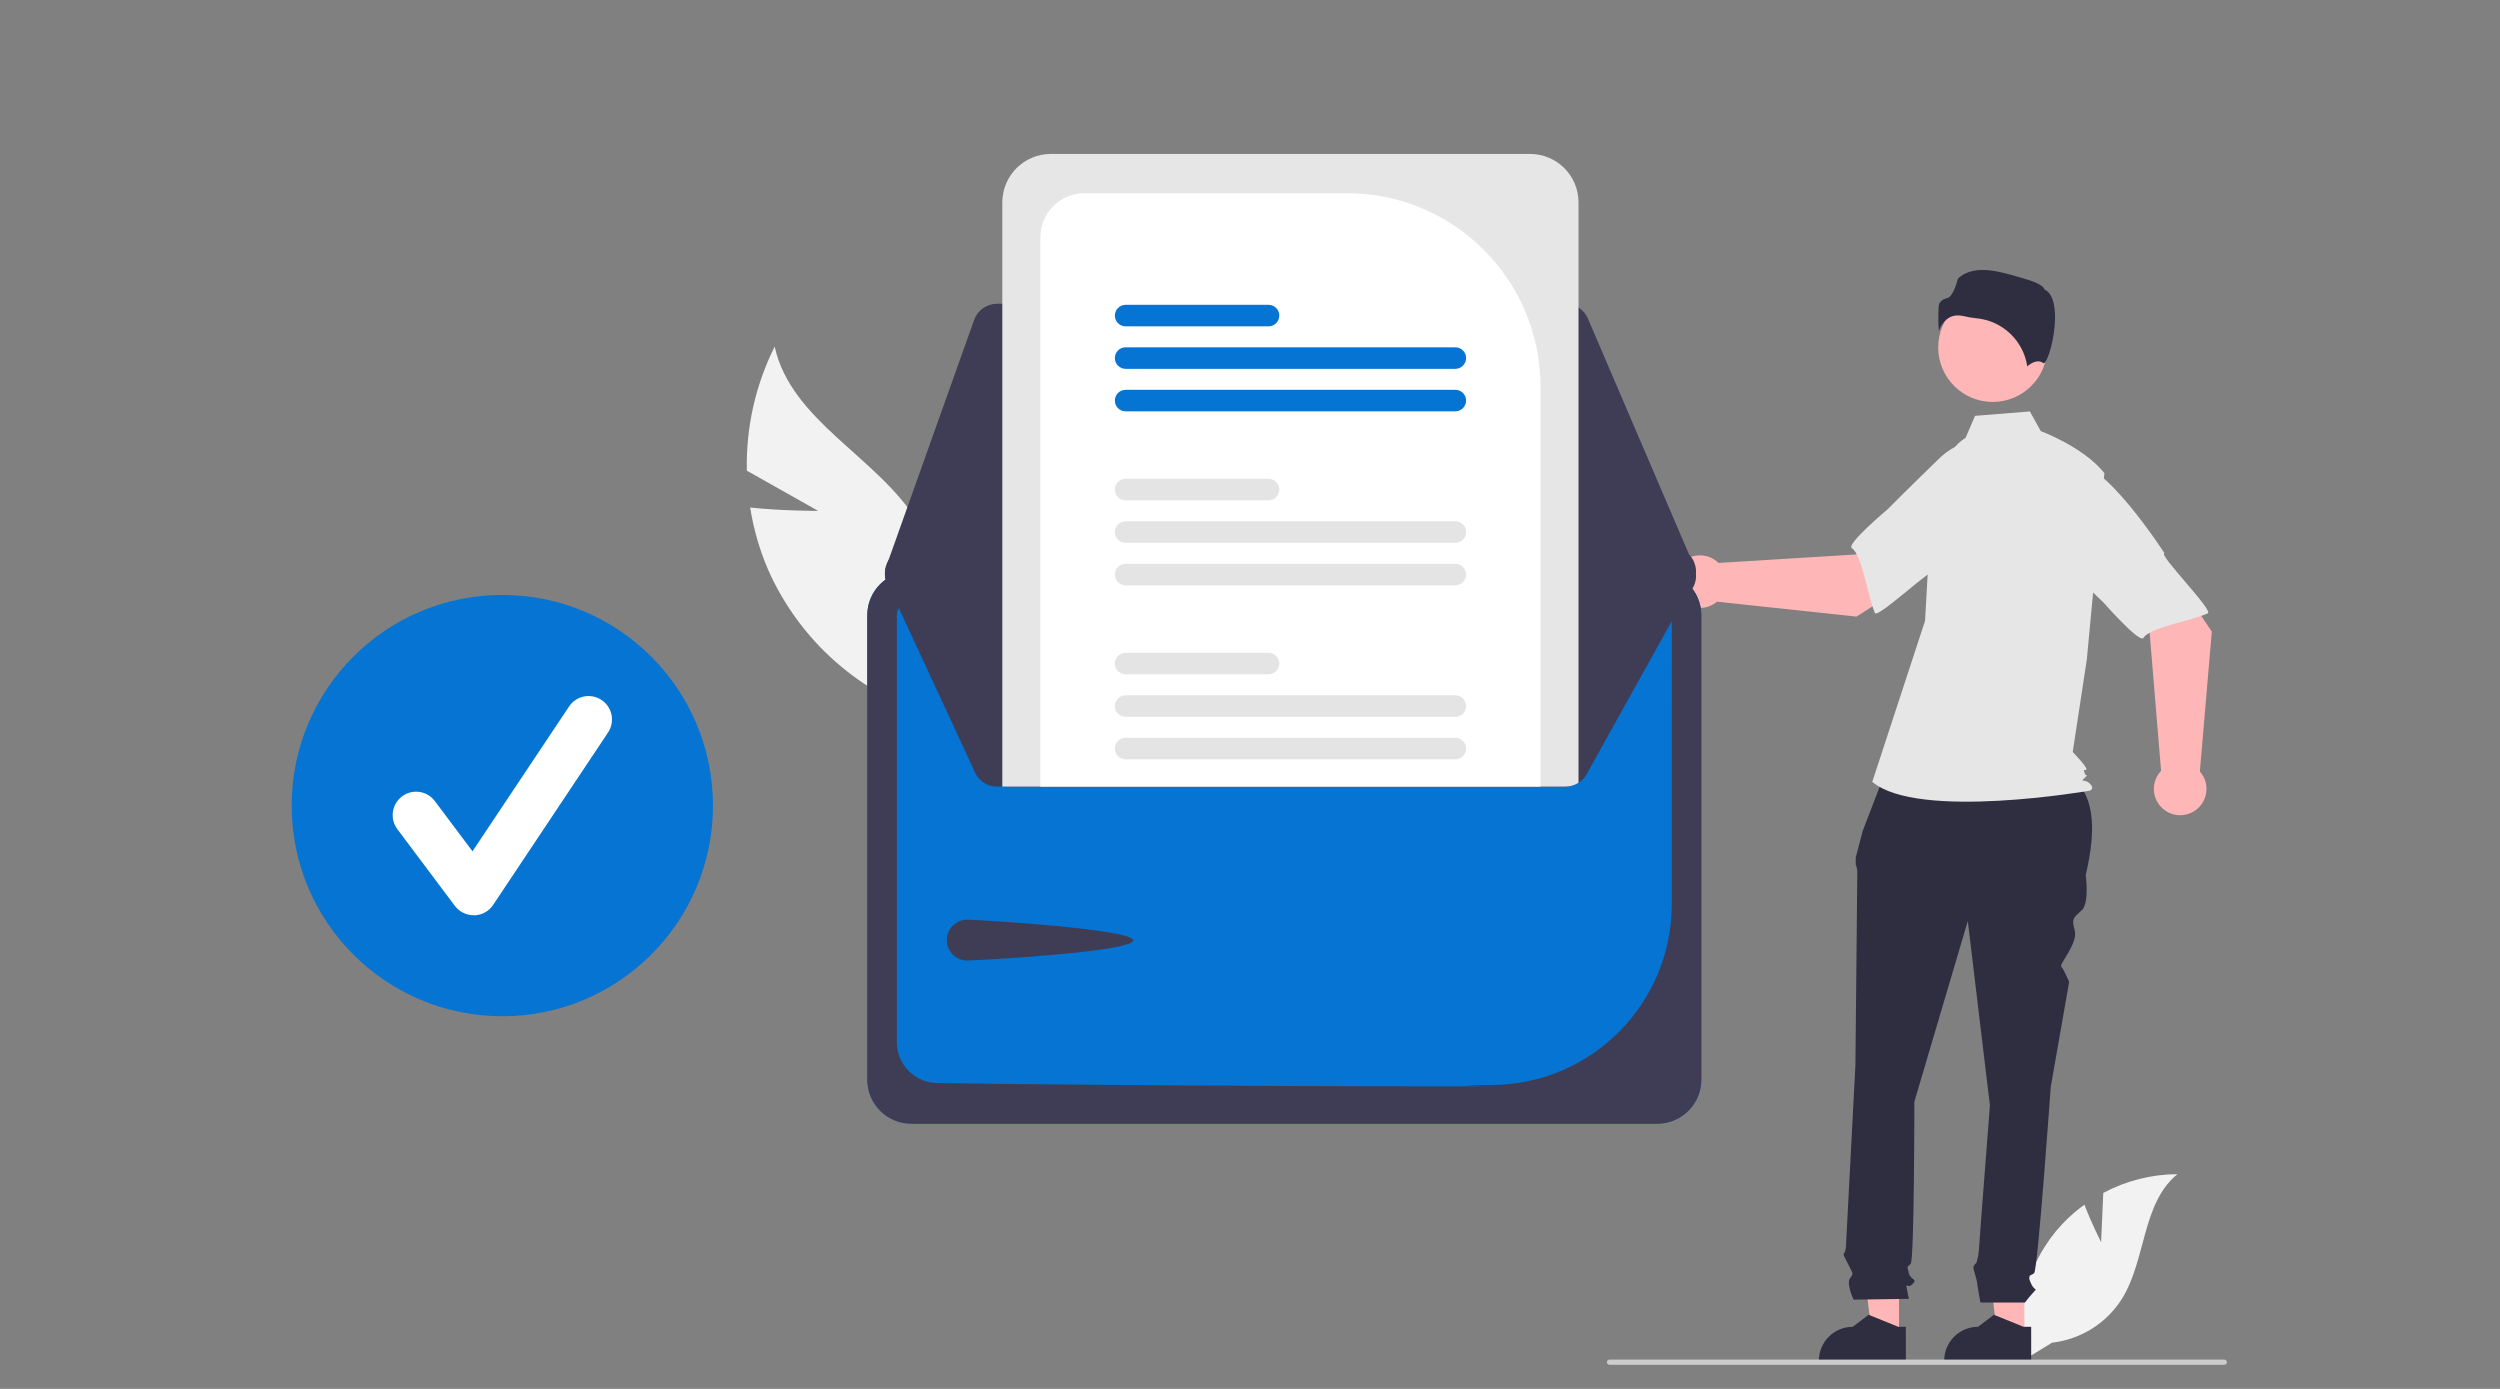
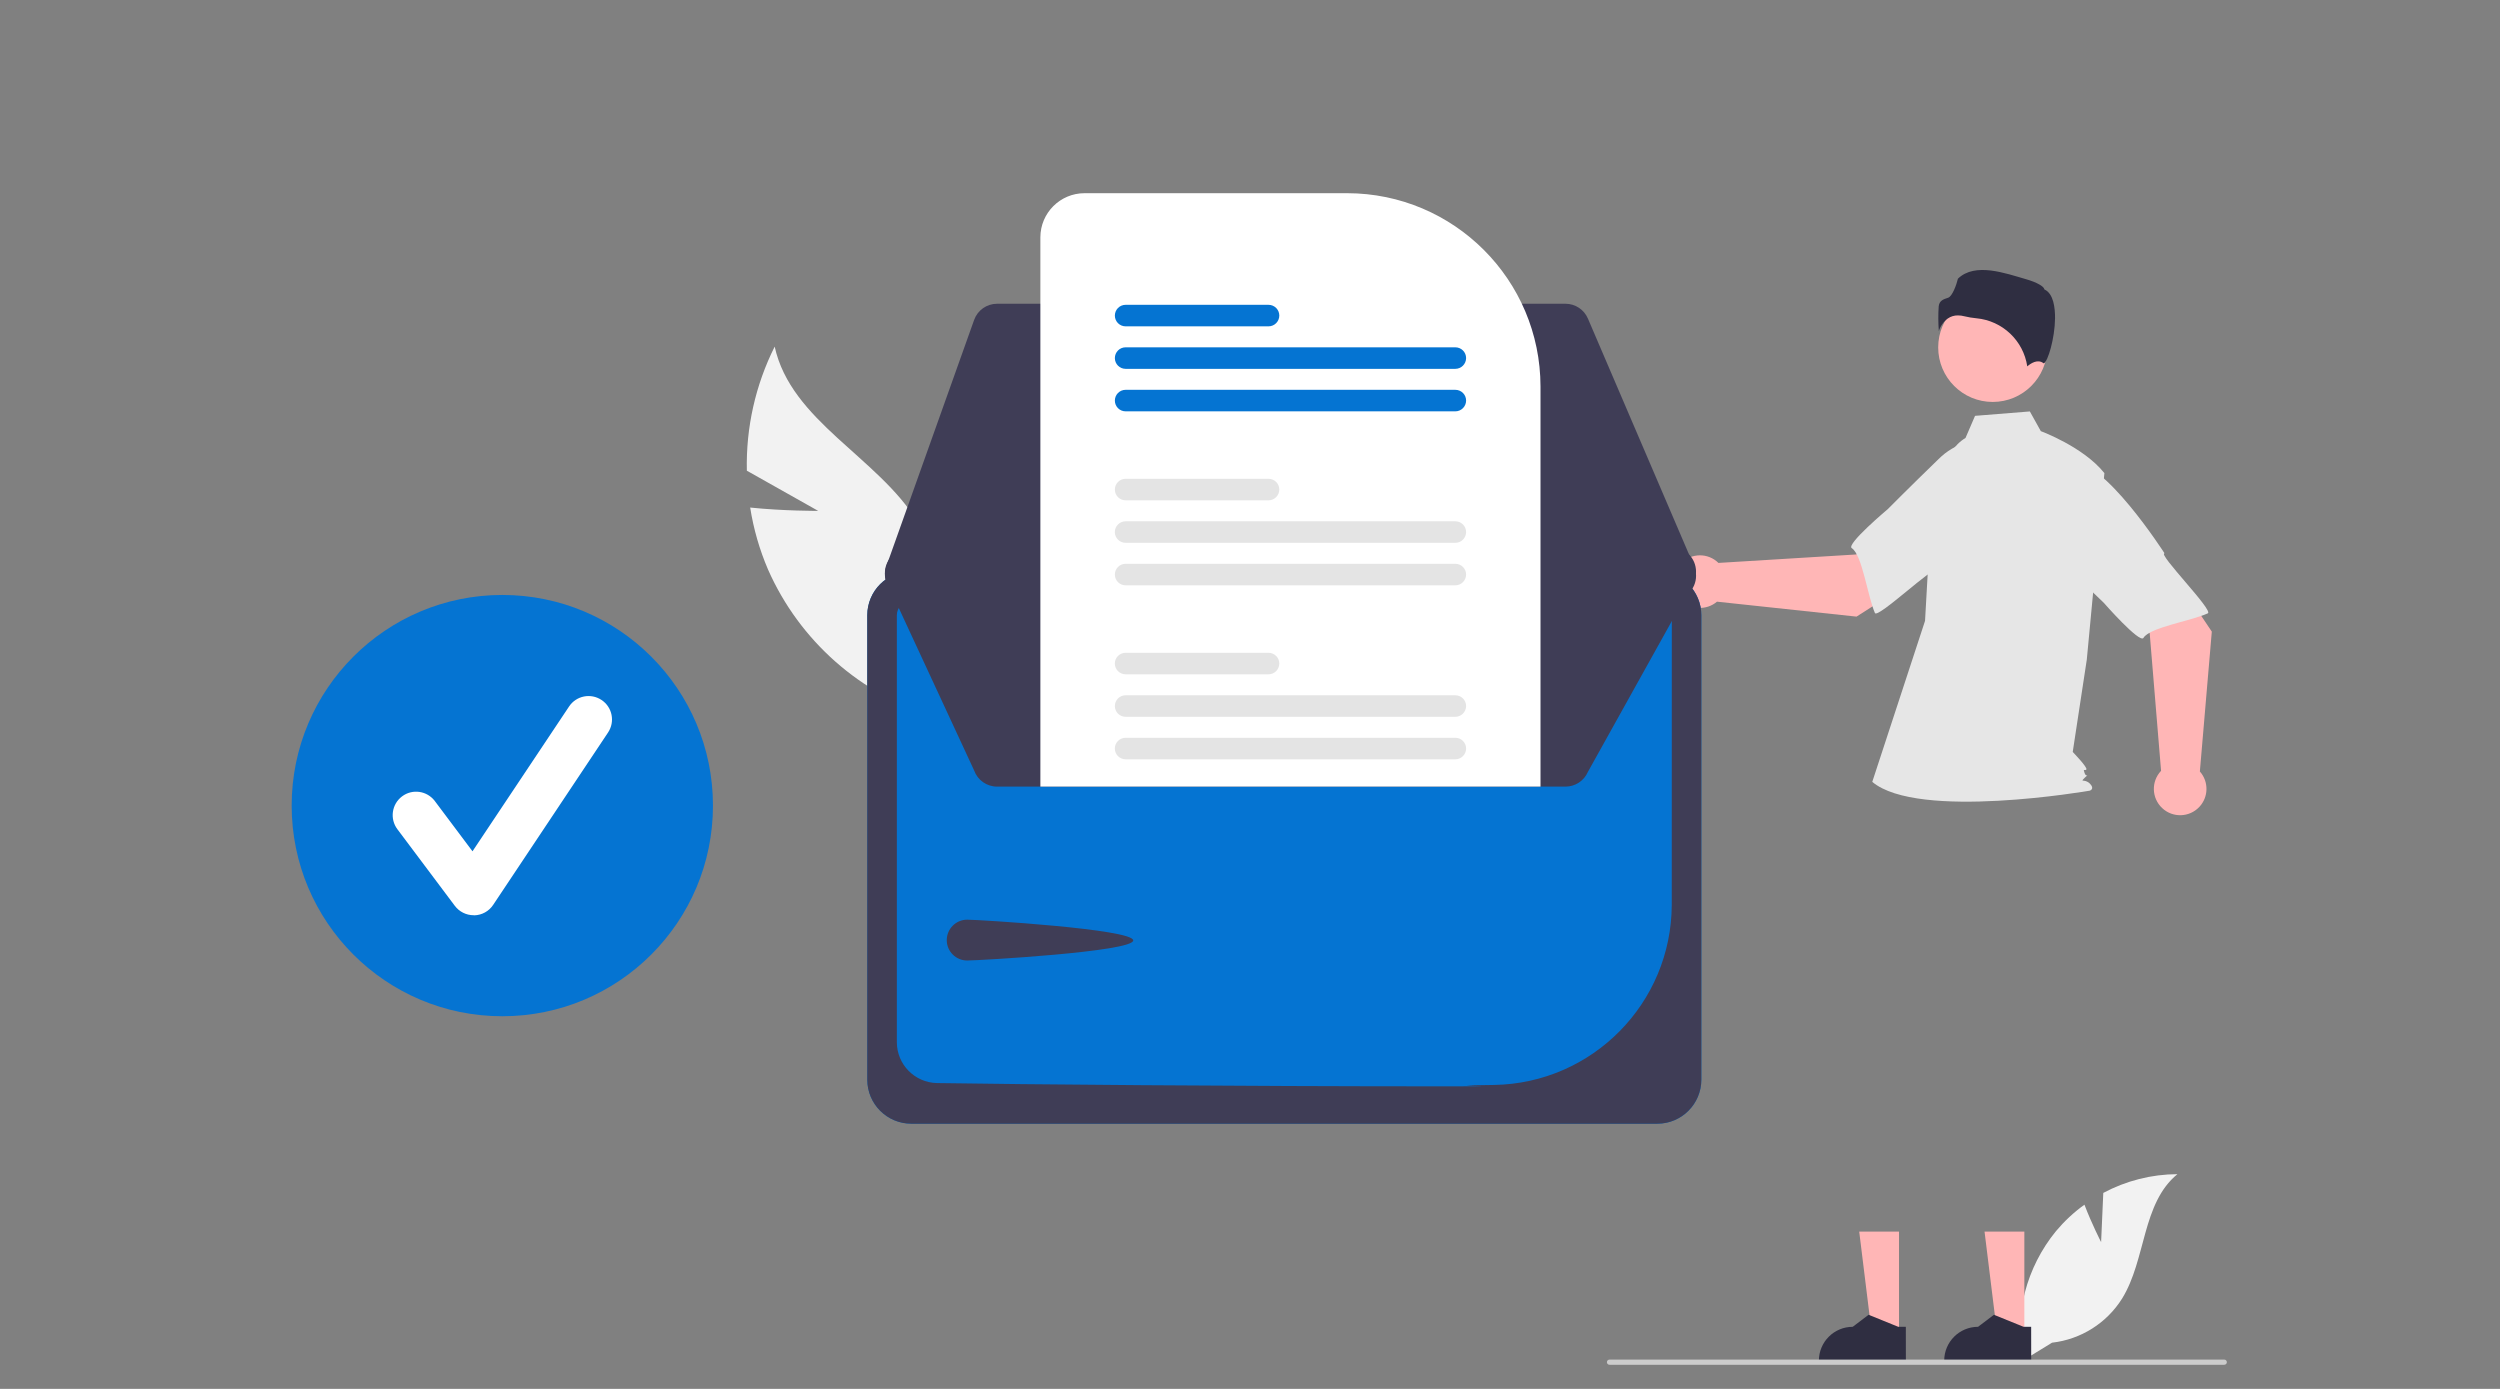
<svg xmlns="http://www.w3.org/2000/svg" id="Layer_1" x="0px" y="0px" viewBox="0 0 540 300" style="enable-background:new 0 0 540 300;" xml:space="preserve">
  <rect x="0" y="0" width="540" height="300" fill="#808080" stroke="none" />
  <style type="text/css">	.st0{opacity:0.1;fill:#0574D2;enable-background:new    ;}	.st1{opacity:0.1;}	.st2{fill:#3F3D56;}	.st3{fill:#0574D2;}	.st4{opacity:0.1;enable-background:new    ;}	.st5{fill:#192534;}	.st6{fill:#FBBEBE;}	.st7{fill:#F2F2F2;}	.st8{fill:#01E7C0;}	.st9{fill:#BE000F;}	.st10{fill:#55ACEE;}	.st11{fill:#3B5998;}	.st12{fill:#DD4B39;}	.st13{fill:#E53C5F;}	.st14{fill:#007BB6;}	.st15{fill:#464A5F;}	.st16{fill:#9C9CA1;}	.st17{fill:#939498;}	.st18{fill:#FFFFFF;}	.st19{fill:url(#SVGID_1_);}	.st20{fill:#0078D4;}	.st21{fill:url(#SVGID_00000040545888363186722220000015417572667208684711_);}	.st22{fill:url(#SVGID_00000036942704499297152910000008921837669368551838_);}	.st23{fill:#252F3E;}	.st24{fill-rule:evenodd;clip-rule:evenodd;fill:#FF9900;}	.st25{fill:#FFB6B6;}	.st26{fill:#2F2E41;}	.st27{fill:#EA4335;}	.st28{fill:#4285F4;}	.st29{fill:#34A853;}	.st30{fill:#FBBC05;}	.st31{fill:#E6E6E6;}	.st32{fill:#F0F0F0;}	.st33{fill:#CACACA;}	.st34{opacity:0.2;enable-background:new    ;}	.st35{fill:#CCCCCC;}	.st36{fill:#E4E4E4;}	.st37{fill:#9F616A;}	.st38{fill:#CBCBCB;}	.st39{fill:#FFB7B7;}	.st40{fill:#FFB8B8;}</style>
  <g>
    <path class="st7" d="M176.73,110.35l-15.41-8.68c-0.21-9.29,1.85-18.49,6.01-26.8c3.55,16.13,22.26,23.81,30.89,37.89  c5.38,8.94,6.41,19.84,2.79,29.63l1.01,12.51c-16.12-4.83-29.32-16.48-36.12-31.87c-1.84-4.29-3.14-8.79-3.86-13.4  C169.22,110.38,176.73,110.35,176.73,110.35z" />
    <path class="st7" d="M453.84,268.3l0.47-10.63c4.93-2.63,10.42-4.03,16.01-4.05c-7.69,6.29-6.73,18.41-11.94,26.86  c-3.33,5.32-8.91,8.83-15.14,9.54l-6.43,3.94c-1.79-9.96,0.88-20.21,7.29-28.04c1.8-2.15,3.86-4.07,6.14-5.71  C451.78,264.28,453.84,268.3,453.84,268.3z" />
    <polygon class="st25" points="437.26,288.49 431.43,288.49 428.66,266.02 437.26,266.02  " />
    <path class="st26" d="M438.74,294.14l-18.79,0v-0.24c0-4.04,3.27-7.31,7.31-7.31h0l3.43-2.6l6.4,2.6l1.64,0L438.74,294.14z" />
    <polygon class="st25" points="410.19,288.49 404.36,288.49 401.59,266.02 410.19,266.02  " />
    <path class="st26" d="M411.67,294.14l-18.79,0v-0.24c0-4.04,3.27-7.31,7.31-7.31h0l3.43-2.6l6.4,2.6l1.64,0L411.67,294.14z" />
-     <path class="st26" d="M407.67,165.62l37.9,0.95c7.2,3.91,7.31,12.37,4.95,22.42c0,0,0.8,5.97-0.8,7.56  c-1.59,1.59-2.39,1.59-1.59,4.38c0.8,2.79-3.41,7.34-2.9,7.85c0.51,0.51,1.71,3.3,1.71,3.3l-3.98,22.69c0,0-2.79,39.41-3.58,40.21  c-0.8,0.8-1.59,0-0.8,1.99s1.59,1.19,0.8,1.99c-0.71,0.76-1.37,1.56-1.99,2.39h-9.62c0,0-0.73-3.98-0.73-4.38s-0.8-2.79-0.8-3.18  c0-0.4,0.7-1.1,0.7-1.1c0.24-0.81,0.41-1.64,0.49-2.48c0-0.8,2.39-31.45,2.39-31.45l-4.78-39.81l-11.54,39.01  c0,0,0,34.24-0.8,35.03c-0.8,0.8-0.8,0.4-0.4,1.99s1.99,1.19,0.8,2.39c-1.19,1.19-1.59-0.8-1.19,1.19l0.4,1.99l-11.94,0.17  c0,0-1.59-3.36-0.8-4.55c0.8-1.19,0.75-0.87-0.22-2.82c-0.97-1.95-1.37-2.35-0.97-2.75s0.4-2.52,0.4-2.52l1.99-38.09  c0,0,0.4-40.21,0.4-41.4c0.03-0.61-0.08-1.23-0.33-1.79v-1.62l1.52-5.74L407.67,165.62z" />
    <circle class="st25" cx="430.43" cy="75.04" r="11.78" />
    <path class="st31" d="M424.55,94.6c-2.54,1.51-4.05,4.28-4.93,7.1c-1.61,5.22-2.58,10.62-2.89,16.07l-0.92,16.33l-11.4,34.78  c9.88,8.36,47,1.9,47,1.9s1.14-0.38,0-1.52c-1.14-1.14-2.25-0.13-1.11-1.27c1.14-1.14,0.35,0.13-0.03-1.01  c-0.38-1.14,0-0.38,0.38-0.76c0.38-0.38-2.94-3.8-2.94-3.8l3.04-19.96l3.8-40.27c-4.56-5.7-13.73-9.06-13.73-9.06l-2.37-4.26  l-11.84,0.95L424.55,94.6z" />
    <path class="st26" d="M422.93,68.13c0.46,0,0.91,0.06,1.35,0.18c0.87,0.21,1.75,0.36,2.64,0.44c5.61,0.53,10.14,4.82,10.97,10.39  c0.68-0.6,2.24-1.69,3.52-0.67l0,0c0.02,0.02,0.03,0.02,0.08,0c0.85-0.4,2.35-5.35,2.4-9.71c0.02-2.31-0.34-5.27-2.21-6.2  l-0.1-0.05l-0.03-0.11c-0.12-0.52-1.52-1.41-3.95-2.1c-4.41-1.26-10.98-3.7-14.69-0.1c-0.28,1.21-1.19,3.81-2.11,4.11  c-1.02,0.33-1.9,0.61-2.04,1.86c-0.12,1.78-0.11,3.57,0.03,5.34c0.35-1.09,1.02-2.04,1.94-2.72  C421.38,68.34,422.15,68.11,422.93,68.13z" />
    <path class="st25" d="M401.01,133.19l19.24-12.32l-9.69-12.88l-9.57,11.77l-29.81,1.83c-2.23-2.21-5.83-2.18-8.03,0.05  c-2.21,2.23-2.18,5.83,0.05,8.03c2.09,2.07,5.42,2.2,7.67,0.29L401.01,133.19z" />
    <path class="st31" d="M438.1,103.68c1.12,6.76-19.97,19.66-19.97,19.66c0-1.59-12.58,10.39-13.15,9.07  c-1.61-3.74-2.75-12.59-5-14.01c-1.29-0.81,7.77-8.42,7.77-8.42s4.74-4.78,10.96-10.8c3.51-3.53,8.59-5.01,13.45-3.93  C432.16,95.24,436.99,96.92,438.1,103.68z" />
    <path class="st25" d="M477.75,136.43l-12.72-18.97l-12.67,9.96l11.97,9.32l2.46,29.76c-2.16,2.28-2.06,5.87,0.22,8.03  c2.28,2.16,5.87,2.06,8.03-0.22c2.03-2.14,2.08-5.47,0.13-7.67L477.75,136.43z" />
    <path class="st31" d="M447.46,99.97c6.73-1.26,20.08,19.55,20.08,19.55c-1.59,0.03,10.65,12.36,9.35,12.96  c-3.7,1.69-12.53,3.02-13.9,5.3c-0.78,1.31-8.59-7.59-8.59-7.59s-4.88-4.64-11.03-10.73c-3.6-3.44-5.19-8.48-4.21-13.36  C439.15,106.09,440.73,101.23,447.46,99.97z" />
    <path class="st35" d="M481,294.23c0,0.31-0.25,0.56-0.56,0.56c0,0,0,0,0,0H347.65c-0.31,0-0.56-0.25-0.56-0.56  c0-0.31,0.25-0.56,0.56-0.56l0,0h132.79C480.75,293.67,481,293.92,481,294.23C481,294.23,481,294.23,481,294.23z" />
    <path class="st3" d="M357.99,123.39H196.83c-5.24,0.01-9.49,4.25-9.5,9.5v100.33c0.01,5.24,4.25,9.49,9.5,9.5h161.16  c5.24-0.01,9.49-4.25,9.5-9.5V132.89C367.48,127.64,363.23,123.4,357.99,123.39z" />
    <path class="st2" d="M357.99,123.39H196.83c-5.24,0.01-9.49,4.25-9.5,9.5v100.33c0.01,5.24,4.25,9.49,9.5,9.5h161.16  c5.24-0.01,9.49-4.25,9.5-9.5V132.89C367.48,127.64,363.23,123.4,357.99,123.39z M361.1,195.46  c-0.08,21.25-17.14,38.53-38.38,38.89c-16.35,0.21,9.05,0.3-10.67,0.3c-45.1,0-92.12-0.43-109.67-0.71  c-4.8-0.1-8.65-4.01-8.66-8.81v-92.23c0-1.72,1.39-3.12,3.12-3.12h161.15c1.72,0,3.12,1.39,3.12,3.12L361.1,195.46z" />
    <path class="st2" d="M338.15,65.61H215.37c-2.23,0-4.21,1.4-4.96,3.5l-18.96,53.2c-0.98,2.74,0.45,5.75,3.19,6.73  c0.57,0.2,1.16,0.3,1.76,0.31l164.67,0.29h0.01c2.91,0,5.27-2.36,5.27-5.27c0-0.71-0.14-1.42-0.43-2.07l-0.29,0.12l0.29-0.12  l-22.93-53.49C342.16,66.87,340.26,65.61,338.15,65.61z" />
    <path class="st2" d="M366.34,123.46c0,0.71-0.15,1.42-0.43,2.08l-22.92,41.18c-0.83,1.93-2.74,3.19-4.84,3.19H215.37  c-2.23,0-4.21-1.4-4.96-3.5l-18.96-40.88c-0.98-2.74,0.45-5.75,3.19-6.73c0,0,0,0,0,0c0.56-0.2,1.16-0.31,1.76-0.31l20.12-0.04  l8.21-0.01l108.03-0.19l8.21-0.01l20.1-0.04h0C363.98,118.19,366.34,120.55,366.34,123.46z" />
    <path class="st2" d="M208.91,198.65c2.43,0,35.87,2.04,35.87,4.48s-33.43,4.34-35.87,4.34c-2.43,0-4.41-1.97-4.41-4.41  C204.51,200.63,206.48,198.65,208.91,198.65z" />
-     <path class="st31" d="M330.5,33.25H226.97c-5.78,0.01-10.46,4.69-10.47,10.47V169.9h121.64c1,0,1.98-0.28,2.82-0.82V43.71  C340.96,37.94,336.28,33.26,330.5,33.25z" />
    <path class="st18" d="M290.99,41.73h-56.74c-5.26,0.01-9.52,4.27-9.53,9.53V169.9h108.03V83.5  C332.73,60.44,314.04,41.76,290.99,41.73z" />
    <path class="st36" d="M314.35,159.36h-71.22c-1.28,0-2.32,1.04-2.33,2.32c0,1.28,1.04,2.32,2.32,2.33c0,0,0,0,0.01,0h71.22  c1.28,0,2.32-1.04,2.33-2.32C316.68,160.4,315.64,159.36,314.35,159.36C314.35,159.36,314.35,159.36,314.35,159.36z" />
    <path class="st36" d="M314.35,150.18h-71.22c-1.28,0-2.32,1.04-2.32,2.33c0,1.28,1.04,2.32,2.32,2.32h71.22  c1.28,0,2.32-1.04,2.33-2.32C316.68,151.22,315.64,150.18,314.35,150.18C314.35,150.18,314.35,150.18,314.35,150.18z" />
    <path class="st36" d="M274,141h-30.87c-1.28,0-2.32,1.04-2.33,2.32c0,1.28,1.04,2.32,2.32,2.33c0,0,0,0,0.01,0H274  c1.28,0,2.32-1.04,2.33-2.32C276.33,142.05,275.29,141.01,274,141C274,141,274,141,274,141L274,141z" />
    <path class="st36" d="M314.35,121.78h-71.22c-1.28,0-2.32,1.04-2.32,2.33c0,1.28,1.04,2.32,2.32,2.32h71.22  c1.28,0,2.32-1.04,2.33-2.32C316.68,122.82,315.64,121.78,314.35,121.78C314.35,121.78,314.35,121.78,314.35,121.78z" />
    <path class="st36" d="M314.35,112.6h-71.22c-1.28,0-2.32,1.04-2.33,2.32c0,1.28,1.04,2.32,2.32,2.33c0,0,0,0,0.01,0h71.22  c1.28,0,2.32-1.04,2.33-2.32C316.68,113.65,315.64,112.6,314.35,112.6C314.35,112.6,314.35,112.6,314.35,112.6z" />
    <path class="st36" d="M274,103.42h-30.87c-1.28,0-2.32,1.04-2.32,2.33c0,1.28,1.04,2.32,2.32,2.32H274c1.28,0,2.32-1.04,2.33-2.32  C276.33,104.46,275.29,103.42,274,103.42C274,103.42,274,103.42,274,103.42L274,103.42z" />
    <path class="st3" d="M314.35,84.2h-71.22c-1.28,0-2.32,1.04-2.32,2.33c0,1.28,1.04,2.32,2.32,2.32h71.22  c1.28,0,2.32-1.04,2.33-2.32C316.68,85.24,315.64,84.2,314.35,84.2C314.35,84.2,314.35,84.2,314.35,84.2z" />
    <path class="st3" d="M314.35,75.02h-71.22c-1.28,0-2.32,1.04-2.32,2.33c0,1.28,1.04,2.32,2.32,2.32h71.22  c1.28,0,2.32-1.04,2.33-2.32C316.68,76.06,315.64,75.02,314.35,75.02C314.35,75.02,314.35,75.02,314.35,75.02z" />
    <path class="st3" d="M274,65.84h-30.87c-1.28,0-2.32,1.04-2.32,2.33c0,1.28,1.04,2.32,2.32,2.32H274c1.28,0,2.32-1.04,2.33-2.32  C276.33,66.88,275.29,65.84,274,65.84C274,65.84,274,65.84,274,65.84L274,65.84z" />
    <circle class="st3" cx="108.5" cy="174.01" r="45.5" />
    <path class="st18" d="M102.3,197.69c-1.59,0-3.09-0.75-4.05-2.02l-12.41-16.55c-1.68-2.23-1.24-5.4,0.99-7.09s5.4-1.24,7.09,0.99  c0.01,0.01,0.01,0.02,0.02,0.03l8.12,10.83l20.86-31.28c1.55-2.33,4.69-2.95,7.02-1.4c2.33,1.55,2.95,4.69,1.4,7.02l-24.82,37.24  c-0.91,1.37-2.43,2.21-4.07,2.25C102.39,197.69,102.34,197.69,102.3,197.69z" />
  </g>
</svg>